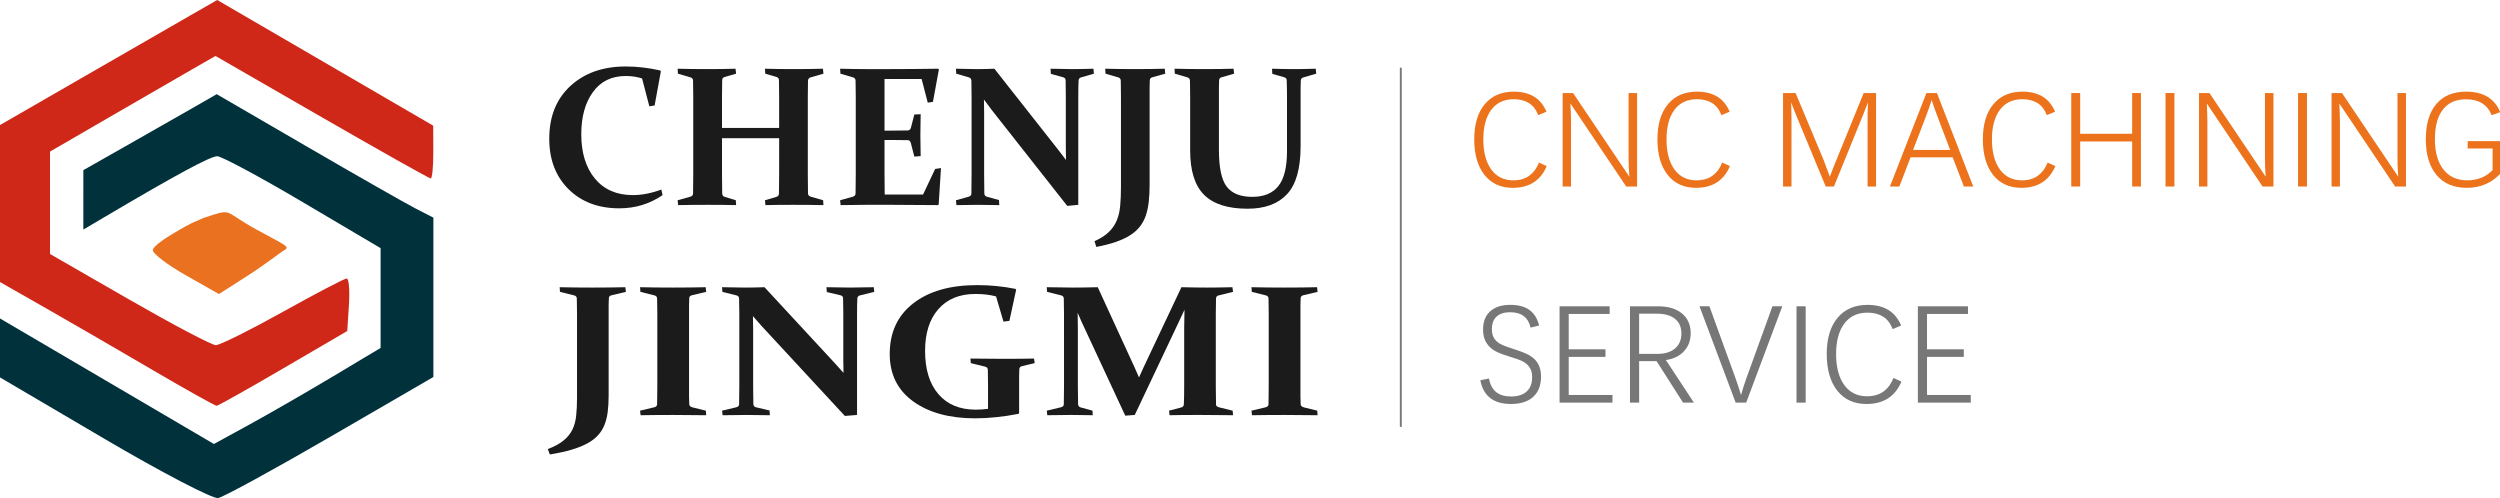
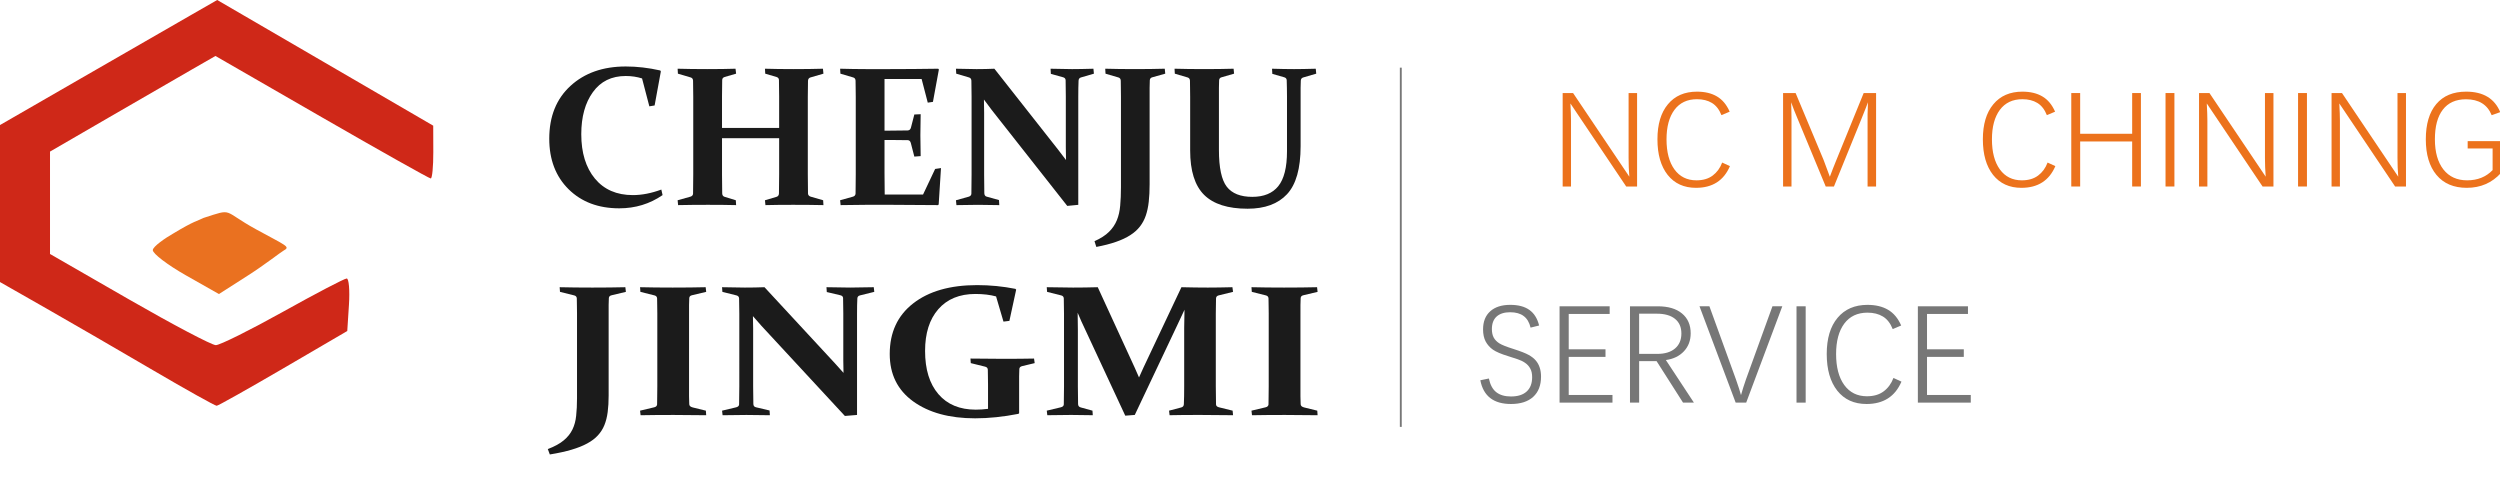
<svg xmlns="http://www.w3.org/2000/svg" xmlns:ns1="http://sodipodi.sourceforge.net/DTD/sodipodi-0.dtd" xmlns:ns2="http://www.inkscape.org/namespaces/inkscape" version="1.1" id="svg815" width="398.688" height="79.429" viewBox="0 0 398.688 79.429" ns1:docname="cdddb471f4eab7462dfffa97460523c1.svg" ns2:version="1.1.1 (3bf5ae0d25, 2021-09-20)">
  <defs id="defs819" />
  <ns1:namedview pagecolor="#ffffff" bordercolor="#666666" borderopacity="1" objecttolerance="10" gridtolerance="10" guidetolerance="10" ns2:pageopacity="0" ns2:pageshadow="2" ns2:window-width="1600" ns2:window-height="837" id="namedview817" showgrid="false" fit-margin-top="0" fit-margin-left="0" fit-margin-right="0" fit-margin-bottom="0" ns2:zoom="1.9873314" ns2:cx="132.08668" ns2:cy="67.427104" ns2:current-layer="svg815" showguides="true" ns2:guide-bbox="true" ns2:pagecheckerboard="0" ns2:window-x="-8" ns2:window-y="-8" ns2:window-maximized="1" width="283.089px" />
  <path d="m 29.64,43.905 c -2.9,-1.644 -5.273,-3.451 -5.273,-4.017 0,-0.565 2.075,-1.985 3.26,-2.649 3.427,-2.07 3.853,-1.985 4.847,-2.492 4.834,-1.553 2.868,-1.195 8.337,1.809 4.874,2.677 5.579,2.776 4.395,3.422 -0.419,0.229 -2.989,2.243 -5.581,3.901 l -4.712,3.014 z" id="icon_3" ns2:connector-curvature="0" ns1:nodetypes="sscccsscs" style="stroke-width:0.886;fill:#ea7120;fill-opacity:1" />
  <path ns1:nodetypes="sscccccccccsscsscccssssccscs" ns2:connector-curvature="0" id="icon_1" d="M 24.367,59.023 C 19.006,55.881 11.331,51.436 7.31,49.144 L 0,44.979 V 32.46 19.941 L 12.981,12.46 C 20.12,8.346 27.914,3.859 30.301,2.49 L 34.639,0 51.864,10.021 69.088,20.043 l 0.013,4.209 c 0.007,2.315 -0.176,4.209 -0.408,4.209 -0.231,0 -8.051,-4.395 -17.377,-9.767 L 34.36,8.925 30.693,11.029 c -2.017,1.157 -7.954,4.588 -13.193,7.625 l -9.525,5.521 v 8.165 8.165 L 20.615,47.774 c 6.952,3.998 13.163,7.269 13.802,7.269 0.639,0 5.455,-2.392 10.702,-5.316 5.247,-2.924 9.824,-5.316 10.17,-5.316 0.347,0 0.509,1.885 0.36,4.189 l -0.27,4.189 -10.19,5.949 c -5.604,3.272 -10.389,5.96 -10.633,5.974 -0.244,0.013 -4.829,-2.546 -10.19,-5.688 z" style="stroke-width:0.886;fill:#cf2818;fill-opacity:1" />
-   <path ns1:nodetypes="scccccsscccssscccsccsccccsss" ns2:connector-curvature="0" id="icon_2" d="M 16.614,69.954 0,60.188 v -4.7 -4.7 l 17.057,10.009 17.057,10.009 5.759,-3.154 c 3.168,-1.735 9.149,-5.182 13.291,-7.66 l 7.532,-4.506 V 47.53 39.574 L 48.293,32.245 c -6.822,-4.031 -12.963,-7.329 -13.647,-7.329 -1.091,0 -6.443,2.888 -18.032,9.732 l -3.323,1.962 4.06e-4,-4.739 4.06e-4,-4.739 6.424,-3.641 c 3.533,-2.003 8.318,-4.728 10.633,-6.057 l 4.209,-2.416 14.398,8.365 c 7.919,4.601 15.694,9.031 17.278,9.846 l 2.88,1.48 v 12.705 12.705 l -16.386,9.506 c -9.012,5.228 -17.087,9.639 -17.943,9.801 -0.856,0.162 -9.033,-4.099 -18.171,-9.471 z" style="stroke-width:0.886;fill:#01313b;fill-opacity:1" />
  <g aria-label="CHENJU" transform="matrix(0.925,0,0,0.938,3.129,1.211)" id="chenju" style="font-weight:bold;font-size:33.852px;line-height:1.25;font-family:Constantia;-inkscape-font-specification:'Constantia Bold';letter-spacing:0px;stroke-width:0.846;fill:#1b1b1b;fill-opacity:1">
    <path d="m 109.477,16.639 -0.909,0.149 -1.256,-4.744 q -1.306,-0.413 -2.826,-0.413 -3.653,0 -5.653,2.744 -2,2.727 -2,7.157 0,4.727 2.347,7.537 2.364,2.81 6.546,2.81 2.331,0 4.909,-0.942 l 0.215,0.942 q -3.306,2.248 -7.471,2.248 -5.405,0 -8.744,-3.256 -3.322,-3.256 -3.322,-8.579 0,-5.67 3.653,-8.975 3.653,-3.306 9.537,-3.306 2.909,0 5.951,0.678 l 0.099,0.165 z" id="path1527" style="fill:#1b1b1b;fill-opacity:1" />
    <path d="m 121.097,22.21 v 6.132 q 0,1.95 0.033,3.256 0.017,0.463 0.43,0.579 l 1.917,0.579 0.05,0.826 q -2.05,-0.05 -4.843,-0.05 -2.86,0 -5.157,0.05 l -0.083,-0.826 2.215,-0.612 q 0.43,-0.132 0.446,-0.512 0.033,-1.339 0.033,-3.289 v -13.174 q 0,-1.653 -0.033,-2.744 -0.017,-0.43 -0.397,-0.545 l -2.215,-0.645 -0.05,-0.843 q 2.298,0.066 5.091,0.066 2.876,0 4.893,-0.066 l 0.099,0.843 -1.967,0.562 q -0.413,0.116 -0.43,0.512 -0.033,1.19 -0.033,2.793 v 5.355 h 9.851 v -5.355 q 0,-1.603 -0.033,-2.793 -0.017,-0.397 -0.43,-0.512 l -1.934,-0.562 -0.05,-0.843 q 2.099,0.066 4.959,0.066 2.793,0 5.041,-0.066 l 0.083,0.843 -2.248,0.645 q -0.38,0.116 -0.413,0.545 -0.033,1.091 -0.033,2.744 v 13.174 q 0,1.95 0.033,3.289 0.033,0.38 0.463,0.512 l 2.149,0.612 0.05,0.826 q -2.364,-0.05 -5.223,-0.05 -2.793,0 -4.777,0.05 l -0.083,-0.826 1.984,-0.579 q 0.413,-0.116 0.43,-0.579 0.033,-1.306 0.033,-3.256 v -6.132 z" id="path1529" style="fill:#1b1b1b;fill-opacity:1" />
    <path d="m 145.858,10.457 h 4.182 q 4.017,0 8.331,-0.066 l 0.116,0.132 -1.025,5.504 -0.893,0.132 -1.058,-4.017 h -6.397 v 8.777 h 0.893 q 1.438,0 3.091,-0.033 0.43,-0.017 0.562,-0.446 l 0.595,-2.265 1.091,-0.05 q -0.05,2.397 -0.05,3.587 0,1.157 0.05,3.537 l -1.091,0.083 -0.612,-2.331 q -0.132,-0.446 -0.512,-0.463 -1.686,-0.033 -3.141,-0.033 h -0.876 v 5.67 q 0,1.818 0.033,3.603 h 6.612 l 2.083,-4.347 1.008,-0.149 -0.397,6.182 -0.116,0.116 q -4.116,-0.05 -8.017,-0.05 h -4.38 q -2.132,0 -4.397,0.05 l -0.083,-0.826 2.215,-0.612 q 0.413,-0.116 0.446,-0.512 0.017,-0.661 0.017,-1.471 0.017,-0.826 0.017,-1.818 v -13.174 q 0,-0.826 -0.017,-1.504 0,-0.678 -0.017,-1.24 -0.017,-0.43 -0.397,-0.545 l -2.215,-0.645 -0.05,-0.843 q 2.314,0.066 4.397,0.066 z" id="path1531" style="fill:#1b1b1b;fill-opacity:1" />
    <path d="m 166.321,31.565 q 0.017,0.479 0.413,0.579 l 2.116,0.579 0.05,0.86 q -2.231,-0.05 -3.669,-0.05 -1.422,0 -3.719,0.05 l -0.083,-0.826 2.215,-0.612 q 0.43,-0.132 0.446,-0.512 0.033,-1.339 0.033,-3.289 v -13.174 q 0,-1.653 -0.033,-2.744 -0.017,-0.43 -0.397,-0.545 l -2.215,-0.645 -0.05,-0.843 q 2.314,0.066 3.554,0.066 1.62,0 3.074,-0.066 l 10.992,13.769 q 0.661,0.826 1.355,1.752 -0.033,-1.141 -0.033,-2.198 v -8.612 q 0,-1.603 -0.033,-2.76 -0.017,-0.38 -0.43,-0.496 l -2.116,-0.579 -0.05,-0.876 q 2.281,0.066 3.703,0.066 1.455,0 3.686,-0.066 l 0.083,0.843 -2.248,0.645 q -0.38,0.116 -0.397,0.545 -0.05,1.091 -0.05,2.744 v 18.364 l -1.901,0.182 -13.025,-16.314 q -0.579,-0.744 -1.339,-1.769 0.033,1.223 0.033,2.248 v 10.463 q 0,1.95 0.033,3.223 z" id="path1533" style="fill:#1b1b1b;fill-opacity:1" />
    <path d="m 187.164,10.391 q 2.314,0.066 5.108,0.066 2.86,0 5.157,-0.066 l 0.083,0.843 -2.215,0.612 q -0.413,0.099 -0.446,0.496 -0.017,0.595 -0.033,1.289 0,0.678 0,1.471 v 14.942 q 0,1.636 -0.149,2.959 -0.149,1.322 -0.512,2.364 -0.364,1.041 -1.008,1.851 -0.645,0.826 -1.669,1.471 -1.008,0.645 -2.463,1.141 -1.438,0.496 -3.389,0.86 l -0.314,-0.975 q 1.603,-0.711 2.496,-1.587 0.893,-0.86 1.355,-1.967 0.463,-1.107 0.579,-2.496 0.132,-1.388 0.132,-3.124 v -15.372 q 0,-0.826 -0.017,-1.504 0,-0.678 -0.017,-1.24 -0.017,-0.43 -0.397,-0.545 l -2.231,-0.645 z" id="path1535" style="fill:#1b1b1b;fill-opacity:1" />
    <path d="m 199.115,10.391 q 2.298,0.066 5.091,0.066 2.876,0 5.091,-0.066 l 0.083,0.843 -2.149,0.612 q -0.397,0.099 -0.43,0.496 -0.017,0.595 -0.033,1.289 0,0.678 0,1.471 v 9.108 q 0,4.512 1.355,6.248 1.355,1.719 4.397,1.719 2.992,0 4.479,-1.818 1.504,-1.835 1.504,-5.934 v -9.322 q 0,-0.793 -0.017,-1.471 -0.017,-0.694 -0.033,-1.289 -0.017,-0.38 -0.43,-0.496 l -2.05,-0.579 -0.05,-0.876 q 2.198,0.066 3.802,0.066 1.488,0 3.736,-0.066 l 0.083,0.843 -2.248,0.645 q -0.397,0.116 -0.413,0.545 -0.017,0.562 -0.033,1.24 0,0.678 0,1.504 v 8.397 q 0,5.686 -2.347,8.165 -2.331,2.463 -6.794,2.463 -5.074,0 -7.488,-2.347 -2.413,-2.364 -2.413,-7.554 v -9.124 q 0,-0.826 -0.017,-1.504 0,-0.678 -0.017,-1.24 -0.017,-0.43 -0.397,-0.545 l -2.215,-0.645 z" id="path1537" style="fill:#1b1b1b;fill-opacity:1" />
  </g>
  <g aria-label="JINGMI" transform="matrix(1.003,0,0,0.865,3.129,-0.718)" id="jingmi" style="font-weight:bold;font-size:34.45px;line-height:1.25;font-family:Constantia;-inkscape-font-specification:'Constantia Bold';letter-spacing:0px;stroke-width:0.861;fill:#1b1b1b;fill-opacity:1">
    <path d="m 85.865,53.782 q 2.355,0.067 5.198,0.067 2.91,0 5.248,-0.067 l 0.084,0.858 -2.254,0.622 q -0.421,0.101 -0.454,0.505 -0.017,0.606 -0.034,1.312 0,0.69 0,1.497 v 15.207 q 0,1.665 -0.151,3.011 -0.151,1.346 -0.521,2.405 -0.37,1.06 -1.026,1.884 -0.656,0.841 -1.699,1.497 -1.026,0.656 -2.506,1.161 -1.463,0.505 -3.448,0.875 l -0.32,-0.992 q 1.632,-0.723 2.54,-1.615 0.908,-0.875 1.379,-2.002 0.471,-1.127 0.589,-2.54 0.135,-1.413 0.135,-3.179 V 58.643 q 0,-0.841 -0.017,-1.531 0,-0.69 -0.017,-1.262 -0.017,-0.437 -0.404,-0.555 l -2.271,-0.656 z" id="path3646" style="fill:#1b1b1b;fill-opacity:1" />
    <path d="m 106.437,72.05 q 0,1.009 0,1.834 0.017,0.824 0.034,1.48 0.017,0.437 0.572,0.589 l 2.069,0.589 0.051,0.841 q -2.338,-0.05 -5.181,-0.05 -2.944,0 -5.248,0.05 l -0.084,-0.841 2.254,-0.622 q 0.421,-0.118 0.454,-0.521 0.017,-0.673 0.017,-1.497 0.017,-0.841 0.017,-1.85 V 58.643 q 0,-0.841 -0.017,-1.531 0,-0.69 -0.017,-1.262 -0.017,-0.437 -0.404,-0.555 l -2.254,-0.656 -0.05,-0.858 q 2.338,0.067 5.181,0.067 2.927,0 5.248,-0.067 l 0.084,0.858 -2.254,0.622 q -0.404,0.101 -0.437,0.505 -0.017,0.606 -0.034,1.312 0,0.69 0,1.497 z" id="path3648" style="fill:#1b1b1b;fill-opacity:1" />
    <path d="m 116.665,75.33 q 0.017,0.488 0.421,0.589 l 2.153,0.589 0.051,0.875 q -2.271,-0.05 -3.734,-0.05 -1.447,0 -3.785,0.05 l -0.084,-0.841 2.254,-0.622 q 0.437,-0.135 0.454,-0.521 0.034,-1.363 0.034,-3.347 V 58.643 q 0,-1.682 -0.034,-2.792 -0.017,-0.437 -0.404,-0.555 l -2.254,-0.656 -0.051,-0.858 q 2.355,0.067 3.617,0.067 1.649,0 3.129,-0.067 l 11.186,14.012 q 0.673,0.841 1.379,1.783 -0.034,-1.161 -0.034,-2.237 v -8.764 q 0,-1.632 -0.034,-2.809 -0.017,-0.387 -0.437,-0.505 l -2.153,-0.589 -0.051,-0.892 q 2.321,0.067 3.768,0.067 1.48,0 3.751,-0.067 l 0.084,0.858 -2.288,0.656 q -0.387,0.118 -0.404,0.555 -0.051,1.11 -0.051,2.792 v 18.689 l -1.934,0.185 -13.255,-16.603 q -0.589,-0.757 -1.363,-1.8 0.034,1.245 0.034,2.288 v 10.648 q 0,1.985 0.034,3.28 z" id="path3650" style="fill:#1b1b1b;fill-opacity:1" />
    <path d="m 157.373,59.989 -0.942,0.135 -1.177,-4.643 q -1.413,-0.454 -3.297,-0.454 -3.768,0 -5.888,2.809 -2.103,2.792 -2.103,7.687 0,5.114 2.12,7.973 2.12,2.86 5.938,2.86 0.908,0 1.951,-0.151 v -4.424 q 0,-0.841 -0.017,-1.531 0,-0.69 -0.017,-1.262 -0.017,-0.437 -0.421,-0.555 l -2.288,-0.656 -0.051,-0.841 q 2.389,0.05 5.181,0.05 2.876,0 4.929,-0.05 l 0.101,0.841 -2.002,0.555 q -0.404,0.118 -0.437,0.505 -0.017,0.673 -0.034,1.379 0,0.69 0,1.497 v 5.299 l -0.118,0.118 q -3.617,0.824 -6.88,0.824 -6.123,0 -9.857,-3.129 -3.718,-3.129 -3.718,-8.73 0,-5.955 3.718,-9.319 3.734,-3.381 10.177,-3.381 3.095,0 6.089,0.69 l 0.118,0.151 z" id="path3652" style="fill:#1b1b1b;fill-opacity:1" />
    <path d="m 184.724,53.782 q 2.321,0.067 4.189,0.067 1.665,0 3.919,-0.067 l 0.101,0.858 -2.305,0.656 q -0.387,0.118 -0.404,0.555 -0.034,1.11 -0.034,2.792 v 13.407 q 0,1.985 0.034,3.347 0.017,0.387 0.454,0.521 l 2.187,0.622 0.067,0.841 q -2.405,-0.05 -5.332,-0.05 -2.843,0 -4.76,0.05 l -0.084,-0.841 1.934,-0.589 q 0.404,-0.118 0.421,-0.606 0.051,-1.312 0.051,-3.297 v -10.766 q 0,-0.875 0.051,-3.347 -0.572,1.447 -1.211,2.994 l -6.695,16.401 -1.514,0.135 -6.392,-15.93 q -0.572,-1.363 -1.177,-3.045 0.034,2.389 0.034,3.146 v 10.412 q 0,1.985 0.034,3.297 0.017,0.488 0.437,0.606 l 1.85,0.589 0.051,0.841 q -1.985,-0.05 -3.448,-0.05 -1.447,0 -3.785,0.05 l -0.084,-0.841 2.254,-0.622 q 0.437,-0.135 0.454,-0.521 0.034,-1.363 0.034,-3.347 V 58.643 q 0,-1.682 -0.034,-2.792 -0.017,-0.437 -0.404,-0.555 l -2.254,-0.656 -0.051,-0.858 q 2.792,0.067 4.189,0.067 1.918,0 3.919,-0.067 l 5.871,14.82 q 0.387,0.959 0.69,1.817 0.336,-0.858 0.707,-1.817 z" id="path3654" style="fill:#1b1b1b;fill-opacity:1" />
    <path d="m 203.649,72.05 q 0,1.009 0,1.834 0.017,0.824 0.034,1.48 0.017,0.437 0.572,0.589 l 2.069,0.589 0.051,0.841 q -2.338,-0.05 -5.181,-0.05 -2.944,0 -5.248,0.05 l -0.084,-0.841 2.254,-0.622 q 0.421,-0.118 0.454,-0.521 0.017,-0.673 0.017,-1.497 0.017,-0.841 0.017,-1.85 V 58.643 q 0,-0.841 -0.017,-1.531 0,-0.69 -0.017,-1.262 -0.017,-0.437 -0.404,-0.555 l -2.254,-0.656 -0.051,-0.858 q 2.338,0.067 5.181,0.067 2.927,0 5.248,-0.067 l 0.084,0.858 -2.254,0.622 q -0.404,0.101 -0.437,0.505 -0.017,0.606 -0.034,1.312 0,0.69 0,1.497 z" id="path3656" style="fill:#1b1b1b;fill-opacity:1" />
  </g>
  <rect style="fill-opacity:1;stroke:none;stroke-width:0.323;fill:#777777" id="divide" width="0.302" height="57.289" x="223.241" y="10.789" />
  <g aria-label="CNC MACHINING" id="cnc" style="font-size:21.323px;line-height:1.25;font-family:DengXian;-inkscape-font-specification:DengXian;stroke-width:0.533;fill:#ec721c;fill-opacity:1" transform="matrix(1.016,0,0,1.016,-3.669,-0.228)">
-     <path d="m 241.072,29.707 q -2.842,0 -4.456,-2.03 -1.603,-2.041 -1.603,-5.581 0,-3.54 1.645,-5.508 1.645,-1.978 4.56,-1.978 1.864,0 3.134,0.75 1.281,0.75 1.999,2.395 l -1.291,0.541 q -0.531,-1.333 -1.499,-1.916 -0.958,-0.583 -2.343,-0.583 -2.291,0 -3.54,1.676 -1.239,1.676 -1.239,4.623 0,2.999 1.239,4.716 1.249,1.718 3.457,1.718 1.551,0 2.551,-0.75 1,-0.75 1.489,-2.041 l 1.218,0.562 q -1.458,3.405 -5.32,3.405 z" id="path8599" style="fill:#ec721c;fill-opacity:1" />
    <path d="m 258.866,29.499 -8.756,-13.035 q 0.094,1.687 0.094,2.707 V 29.499 H 248.892 V 14.829 h 1.635 l 8.829,13.129 q -0.115,-1.468 -0.115,-2.926 V 14.829 h 1.333 v 14.67 z" id="path8601" style="fill:#ec721c;fill-opacity:1" />
    <path d="m 269.829,29.707 q -2.842,0 -4.456,-2.03 -1.603,-2.041 -1.603,-5.581 0,-3.54 1.645,-5.508 1.645,-1.978 4.56,-1.978 1.864,0 3.134,0.75 1.281,0.75 1.999,2.395 l -1.291,0.541 q -0.531,-1.333 -1.499,-1.916 -0.958,-0.583 -2.343,-0.583 -2.291,0 -3.54,1.676 -1.239,1.676 -1.239,4.623 0,2.999 1.239,4.716 1.249,1.718 3.457,1.718 1.551,0 2.551,-0.75 1,-0.75 1.489,-2.041 l 1.218,0.562 q -1.458,3.405 -5.32,3.405 z" id="path8603" style="fill:#ec721c;fill-opacity:1" />
    <path d="M 296.753,29.499 V 18.192 q 0,-0.448 0.062,-1.916 -0.219,0.593 -0.344,0.906 -0.115,0.312 -0.687,1.718 l -4.31,10.599 h -1.291 l -4.539,-10.942 q -0.437,-1.01 -0.885,-2.28 0.021,0.593 0.031,1.197 0.021,0.593 0.021,1.187 v 10.838 h -1.322 V 14.829 h 1.968 l 4.394,10.505 q 0.354,0.895 0.979,2.634 0.25,-0.666 0.5,-1.312 0.25,-0.646 0.521,-1.301 l 4.29,-10.526 h 1.947 v 14.67 z" id="path8605" style="fill:#ec721c;fill-opacity:1" />
-     <path d="m 311.871,29.499 -1.76,-4.581 h -6.611 l -1.76,4.581 h -1.478 l 5.726,-14.67 h 1.655 l 5.695,14.67 z m -5.081,-13.514 q -0.198,0.646 -0.427,1.291 -0.229,0.646 -0.469,1.281 l -1.999,5.206 h 5.82 l -1.978,-5.216 q -0.239,-0.646 -0.469,-1.281 -0.229,-0.635 -0.437,-1.281 z" id="path8607" style="fill:#ec721c;fill-opacity:1" />
    <path d="m 320.908,29.707 q -2.842,0 -4.456,-2.03 -1.603,-2.041 -1.603,-5.581 0,-3.54 1.645,-5.508 1.645,-1.978 4.56,-1.978 1.864,0 3.134,0.75 1.281,0.75 1.999,2.395 l -1.291,0.541 q -0.531,-1.333 -1.499,-1.916 -0.958,-0.583 -2.343,-0.583 -2.291,0 -3.54,1.676 -1.239,1.676 -1.239,4.623 0,2.999 1.239,4.716 1.249,1.718 3.457,1.718 1.551,0 2.551,-0.75 1,-0.75 1.489,-2.041 l 1.218,0.562 q -1.458,3.405 -5.32,3.405 z" id="path8609" style="fill:#ec721c;fill-opacity:1" />
    <path d="m 338.284,29.499 v -7.069 h -8.163 v 7.069 H 328.727 V 14.829 h 1.395 v 6.393 h 8.163 v -6.393 h 1.374 v 14.67 z" id="path8611" style="fill:#ec721c;fill-opacity:1" />
    <path d="M 343.521,29.499 V 14.829 h 1.395 v 14.67 z" id="path8613" style="fill:#ec721c;fill-opacity:1" />
    <path d="m 358.753,29.499 -8.756,-13.035 q 0.094,1.687 0.094,2.707 V 29.499 H 348.779 V 14.829 h 1.635 l 8.829,13.129 Q 359.128,26.49 359.128,25.032 V 14.829 h 1.333 v 14.67 z" id="path8615" style="fill:#ec721c;fill-opacity:1" />
    <path d="M 364.324,29.499 V 14.829 h 1.395 v 14.67 z" id="path8617" style="fill:#ec721c;fill-opacity:1" />
    <path d="m 379.556,29.499 -8.756,-13.035 q 0.094,1.687 0.094,2.707 v 10.328 h -1.312 V 14.829 h 1.635 l 8.829,13.129 q -0.115,-1.468 -0.115,-2.926 V 14.829 h 1.333 v 14.67 z" id="path8619" style="fill:#ec721c;fill-opacity:1" />
    <path d="m 390.81,29.707 q -3.071,0 -4.758,-2.02 -1.676,-2.02 -1.676,-5.591 0,-3.592 1.645,-5.539 1.645,-1.947 4.685,-1.947 4.019,0 5.351,3.217 l -1.343,0.479 q -1.01,-2.499 -4.029,-2.499 -2.384,0 -3.634,1.624 -1.249,1.614 -1.249,4.664 0,3.009 1.333,4.727 1.343,1.707 3.727,1.707 2.457,0 3.998,-1.603 v -3.394 h -3.915 v -1.156 h 5.227 v 4.998 q -2.114,2.332 -5.362,2.332 z" id="path8621" style="fill:#ec721c;fill-opacity:1" />
  </g>
  <g aria-label="SERVICE" id="service" style="font-size:22.328px;line-height:1.25;font-family:DengXian;-inkscape-font-specification:DengXian;stroke-width:0.558;fill:#777777;fill-opacity:1">
    <path d="m 245.756,60.066 q 0,2.082 -1.254,3.227 -1.254,1.134 -3.543,1.134 -4.154,0 -4.884,-3.783 l 1.363,-0.283 q 0.316,1.515 1.188,2.191 0.872,0.676 2.333,0.676 1.646,0 2.508,-0.796 0.872,-0.796 0.872,-2.279 0,-0.85 -0.305,-1.385 -0.294,-0.545 -0.807,-0.894 -0.512,-0.36 -1.21,-0.589 -0.687,-0.229 -1.483,-0.48 -1.679,-0.512 -2.442,-1.036 -0.752,-0.534 -1.167,-1.308 -0.414,-0.785 -0.414,-1.93 0,-1.864 1.145,-2.889 1.145,-1.025 3.184,-1.025 1.93,0 3.053,0.807 1.134,0.796 1.559,2.486 l -1.363,0.338 q -0.305,-1.265 -1.112,-1.853 -0.796,-0.6 -2.148,-0.6 -1.396,0 -2.159,0.687 -0.752,0.687 -0.752,1.995 0,0.818 0.294,1.363 0.294,0.534 0.894,0.916 0.611,0.382 2.18,0.872 1.81,0.578 2.508,0.981 0.709,0.392 1.123,0.883 0.414,0.48 0.621,1.112 0.218,0.632 0.218,1.461 z" id="path8642" style="fill:#777777;fill-opacity:1" />
    <path d="m 248.711,64.209 v -15.362 h 7.991 v 1.221 h -6.531 v 5.637 h 5.866 v 1.21 h -5.866 v 6.073 h 6.978 v 1.221 z" id="path8644" style="fill:#777777;fill-opacity:1" />
    <path d="m 268.139,53.176 q 0,-1.515 -1.025,-2.333 -1.014,-0.818 -2.889,-0.818 h -2.824 v 6.411 h 2.911 q 1.799,0 2.813,-0.861 1.014,-0.861 1.014,-2.399 z m 1.483,-0.022 q 0,1.723 -1.079,2.867 -1.068,1.145 -2.878,1.396 l 4.47,6.792 h -1.733 l -4.219,-6.618 h -2.78 v 6.618 h -1.461 v -15.362 h 4.426 q 2.497,0 3.87,1.145 1.385,1.145 1.385,3.162 z" id="path8646" style="fill:#777777;fill-opacity:1" />
    <path d="m 278.474,64.209 h -1.679 l -5.767,-15.362 h 1.581 l 4.23,11.655 q 0.589,1.679 0.807,2.508 0.185,-0.621 0.371,-1.243 0.196,-0.621 0.414,-1.243 l 4.23,-11.677 h 1.57 z" id="path8648" style="fill:#777777;fill-opacity:1" />
    <path d="m 286.499,64.209 v -15.362 h 1.461 v 15.362 z" id="path8650" style="fill:#777777;fill-opacity:1" />
    <path d="m 297.663,64.427 q -2.976,0 -4.666,-2.126 -1.679,-2.137 -1.679,-5.844 0,-3.707 1.723,-5.767 1.723,-2.071 4.775,-2.071 1.952,0 3.282,0.785 1.341,0.785 2.093,2.508 l -1.352,0.567 q -0.556,-1.396 -1.57,-2.006 -1.003,-0.611 -2.453,-0.611 -2.399,0 -3.707,1.755 -1.297,1.755 -1.297,4.841 0,3.14 1.297,4.939 1.308,1.799 3.62,1.799 1.624,0 2.671,-0.785 1.047,-0.785 1.559,-2.137 l 1.276,0.589 q -1.526,3.565 -5.571,3.565 z" id="path8652" style="fill:#777777;fill-opacity:1" />
    <path d="m 305.851,64.209 v -15.362 h 7.991 v 1.221 h -6.531 v 5.637 h 5.866 v 1.21 h -5.866 v 6.073 h 6.978 v 1.221 z" id="path8654" style="fill:#777777;fill-opacity:1" />
  </g>
</svg>